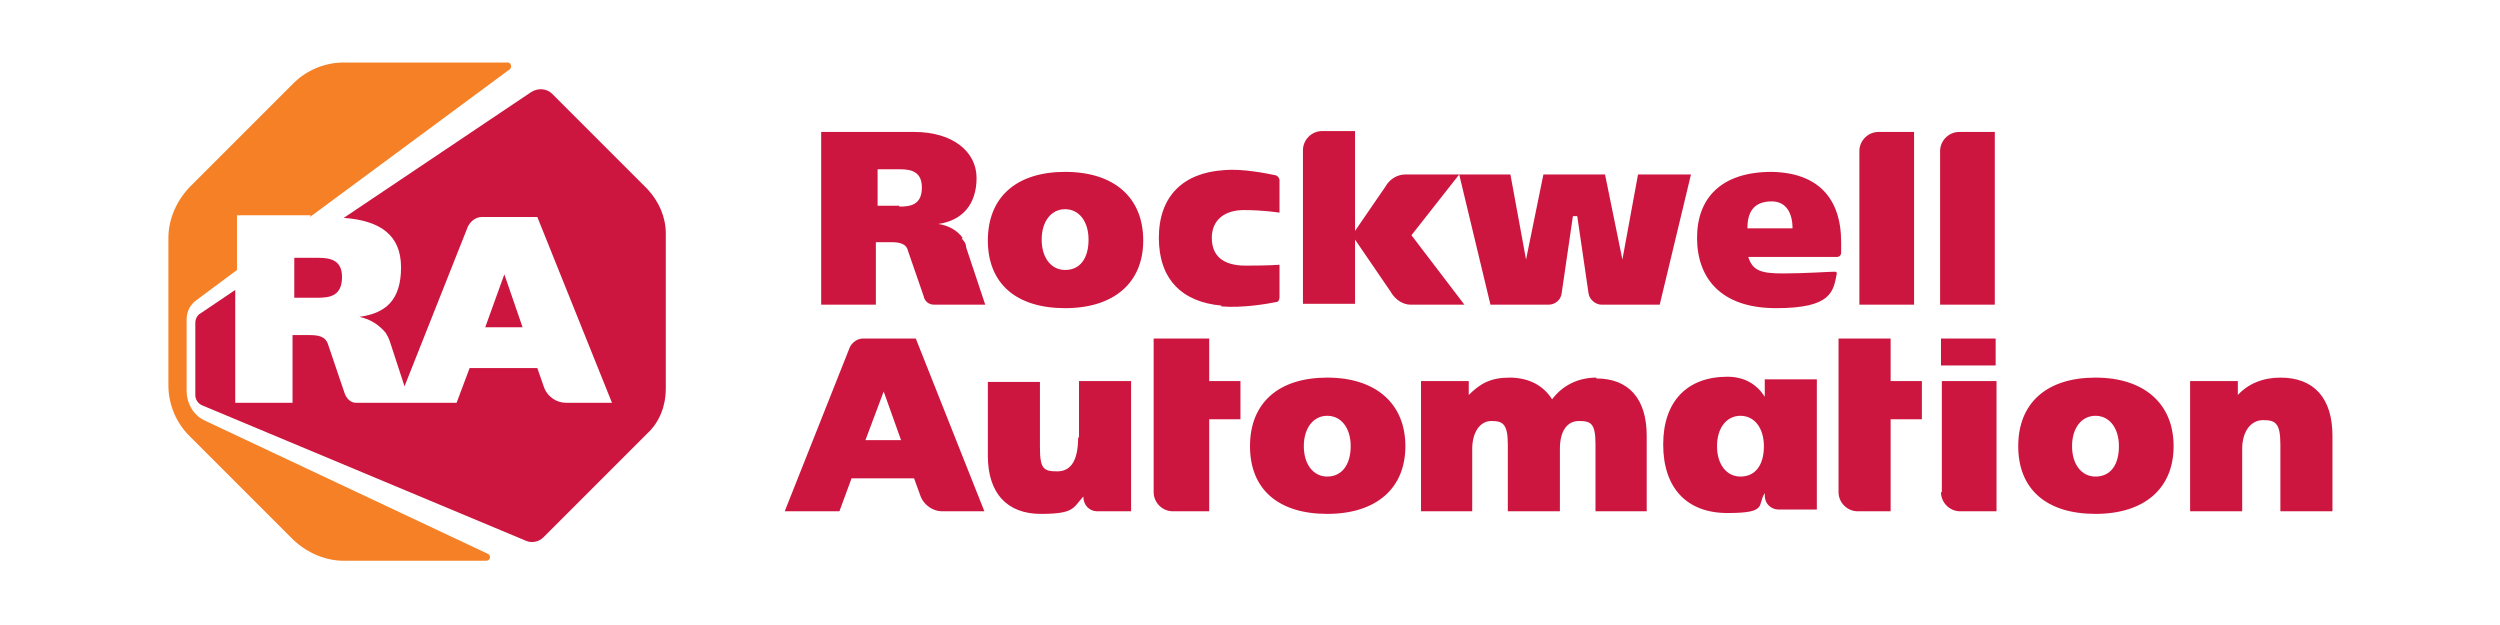
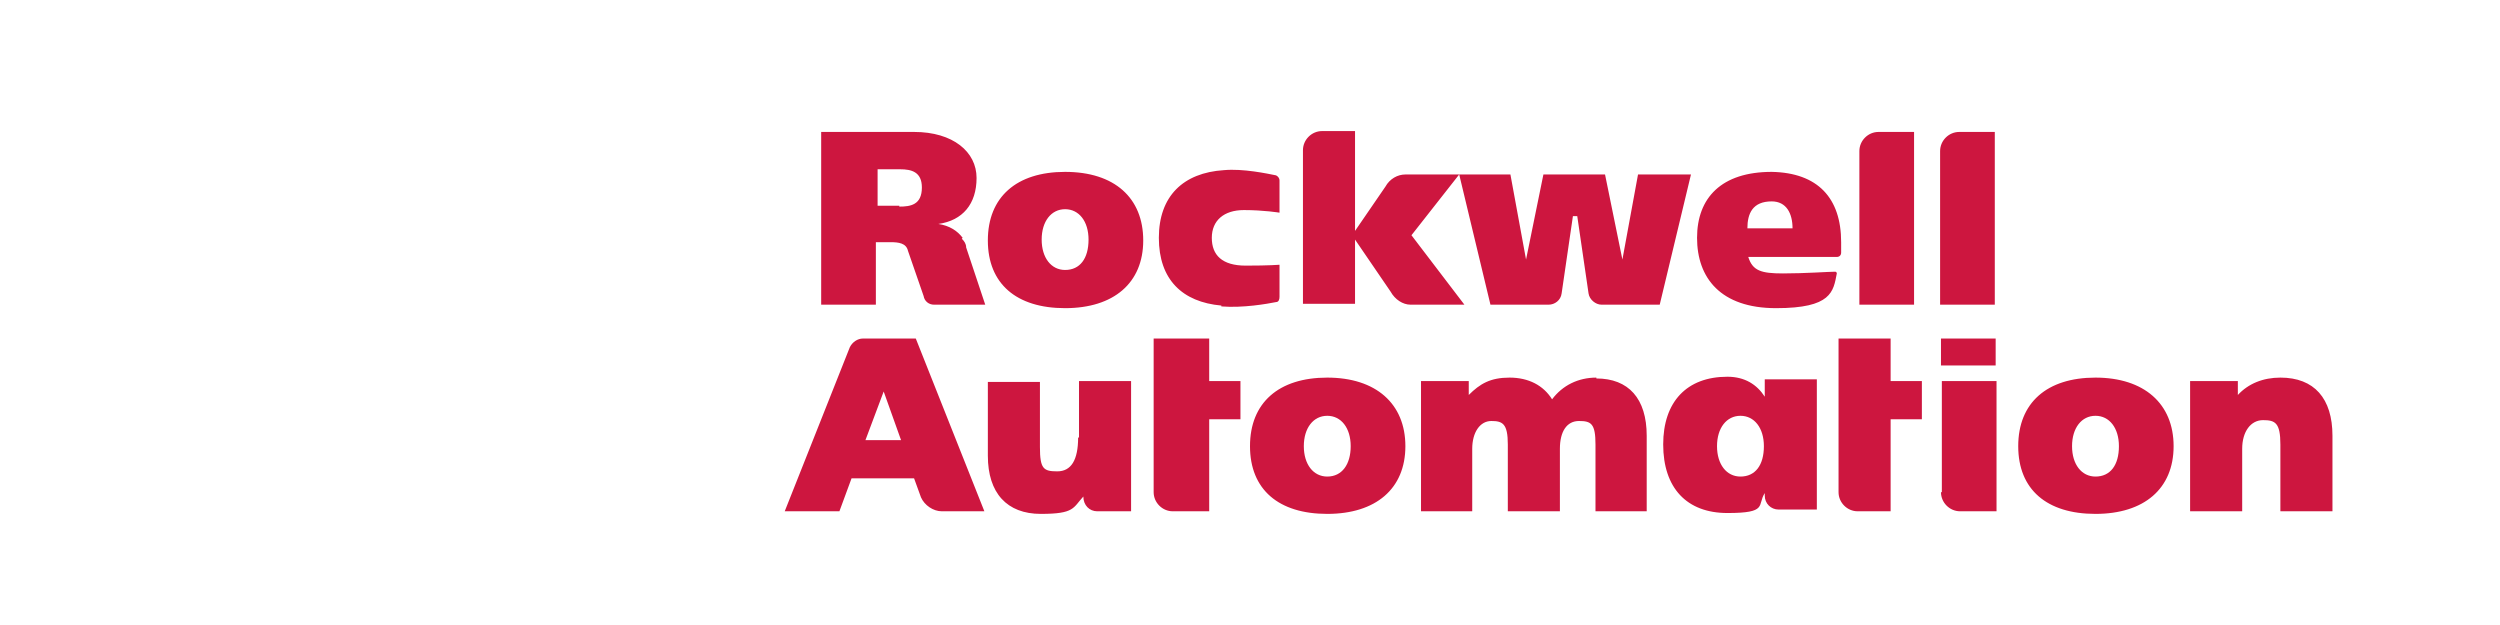
<svg xmlns="http://www.w3.org/2000/svg" xmlns:ns1="http://sodipodi.sourceforge.net/DTD/sodipodi-0.dtd" xmlns:ns2="http://www.inkscape.org/namespaces/inkscape" version="1.1" viewBox="0 0 288 72">
  <defs>
    <style>
      .st0 {
        fill: url(#linear-gradient);
      }

      .st1 {
        fill: #cd163f;
      }
    </style>
    <linearGradient id="linear-gradient" x1="442.6" y1="6976" x2="483" y2="6906.2" gradientTransform="translate(-302.9 -5172) scale(.8)" gradientUnits="userSpaceOnUse">
      <stop offset=".3" stop-color="#cd163f" />
      <stop offset=".9" stop-color="#f58025" />
    </linearGradient>
  </defs>
  <g id="Layer_1" ns1:docname="2019_Logo_rgb_RA_Bug-LeftText_color.svg">
    <ns1:namedview id="namedview20" bordercolor="#666666" borderopacity="1" gridtolerance="10" guidetolerance="10" ns2:current-layer="Layer_1" ns2:cx="857.45001" ns2:cy="198" ns2:pageopacity="0" ns2:pageshadow="2" ns2:window-height="705" ns2:window-maximized="1" ns2:window-width="1366" ns2:window-x="-8" ns2:window-y="-8" ns2:zoom="0.61169747" objecttolerance="10" pagecolor="#ffffff" showgrid="false" units="mm" />
    <g id="g75">
      <g id="g6">
        <path id="path4" class="st1" d="M152.9,43.5c-5.6,0-8.9,2.9-8.9,7.9s3.3,7.8,8.9,7.8,9-2.9,9-7.8-3.4-7.9-9-7.9ZM152.9,54.9c-1.6,0-2.7-1.4-2.7-3.5s1.1-3.5,2.7-3.5,2.7,1.4,2.7,3.5-1,3.5-2.7,3.5ZM223.6,56.7c0,1.2,1,2.2,2.2,2.2h4.2v-15h-6.3v12.8ZM223.6,39h6.3v3.1h-6.3v-3.1ZM241.4,43.5c-5.6,0-8.9,2.9-8.9,7.9s3.3,7.8,8.9,7.8,9-2.9,9-7.8-3.4-7.9-9-7.9ZM241.4,54.9c-1.6,0-2.7-1.4-2.7-3.5s1.1-3.5,2.7-3.5,2.7,1.4,2.7,3.5c0,2.2-1,3.5-2.7,3.5ZM122.7,19.8c-5.6,0-8.9,2.9-8.9,7.9s3.3,7.8,8.9,7.8,9-2.9,9-7.8-3.3-7.9-9-7.9ZM122.7,31.1c-1.6,0-2.7-1.4-2.7-3.5s1.1-3.5,2.7-3.5,2.7,1.4,2.7,3.5c0,2.2-1,3.5-2.7,3.5ZM211.4,31.3c-.7,0-3.5.2-6,.2s-3.5-.3-4-1.9h10.2c.3,0,.5-.2.5-.5v-1.2c0-5.1-2.7-8-8-8.1-5.8,0-8.6,3-8.6,7.6s2.7,8.1,9.1,8.1,6.6-1.9,7-4c0,0,0-.2-.2-.2h0ZM204.1,23.2c1.7,0,2.4,1.4,2.4,3.1h-5.2c0-1.7.6-3.1,2.8-3.1ZM220.5,15.2h-4.1c-1.2,0-2.2,1-2.2,2.2v17.7h6.3V15.2ZM140.7,35.3c2.5.2,5.3-.3,6.3-.5.3,0,.4-.3.4-.6v-3.7s-1.2.1-3.9.1-3.9-1.2-3.9-3.2,1.4-3.2,3.7-3.2,4.1.3,4.1.3v-3.7c0-.3-.2-.5-.4-.6-1-.2-3.8-.8-6-.6-4.7.3-7.5,3-7.5,7.8s2.7,7.4,7.2,7.8h0ZM203.3,43.8v1.9c-.9-1.4-2.3-2.3-4.3-2.3-4.7,0-7.4,2.9-7.4,7.8h0c0,5,2.7,7.9,7.4,7.9s3.4-.9,4.3-2.3v.3c0,.9.7,1.6,1.6,1.6h4.4v-15h-6ZM200.5,54.9c-1.6,0-2.7-1.4-2.7-3.5s1.1-3.5,2.7-3.5,2.7,1.4,2.7,3.5c0,2.2-1,3.5-2.7,3.5ZM188.7,20.1l-1.8,9.8-2-9.8h-7.1l-2,9.8-1.8-9.8h-12.1c-.9,0-1.8.5-2.3,1.4l-3.5,5.1v-11.5h-3.8c-1.2,0-2.2,1-2.2,2.2v17.7h6v-7.4l4.1,6c.5.9,1.4,1.5,2.3,1.5h6.2s-6.1-8-6.1-8l5.5-7,3.6,15h6.7c.7,0,1.4-.5,1.5-1.3l1.3-8.9h.5l1.3,8.9c.1.7.8,1.3,1.5,1.3h6.7l3.6-15h-6ZM124.2,50.4c0,2.6-.8,3.9-2.4,3.9s-2-.3-2-2.8v-7.5h-6v8.5c0,4.3,2.2,6.7,6.1,6.7s3.7-.7,4.9-2h0c0,1,.7,1.7,1.6,1.7h3.9v-15h-6v6.5ZM183.9,43.5c-2.1,0-3.9.9-5.1,2.5-1-1.6-2.7-2.5-4.9-2.5s-3.4.7-4.7,2v-1.6h-5.5v15h5.9v-7.2c0-1.9.9-3.2,2.2-3.2s1.9.3,1.9,2.7v7.7h6v-7.2c0-2,.8-3.2,2.2-3.2s1.9.3,1.9,2.7v7.7h5.9v-8.7c0-4.3-2.1-6.6-5.8-6.6h0ZM262.7,43.5c-2,0-3.7.7-4.9,2v-1.6h-5.5v15h6v-7.2c0-2,1-3.3,2.4-3.3s2,.3,2,2.8v7.7h6v-8.7c0-4.3-2.1-6.7-6-6.7h0ZM217.8,39h-6v17.7c0,1.2,1,2.2,2.2,2.2h3.8v-10.6h3.6v-4.4h-3.6v-4.9ZM229.8,15.2h-4.1c-1.2,0-2.2,1-2.2,2.2v17.7h6.3V15.2ZM99.4,39c-.6,0-1.2.4-1.5,1l-7.5,18.9h6.3l1.4-3.8h7.2l.8,2.2h0c.4.9,1.4,1.6,2.4,1.6h4.9l-7.9-19.9h-6ZM99.7,50.7l2.1-5.6,2,5.6h-4ZM139.3,39h-6.4v17.7c0,1.2,1,2.2,2.2,2.2h4.2v-10.6h3.6v-4.4h-3.6v-4.9ZM110.9,27.4c-.6-.8-1.5-1.4-2.8-1.6h0c2.8-.4,4.4-2.3,4.4-5.3s-2.7-5.3-7.2-5.3h-10.7v19.9h6.3v-7.2h1.7c.9,0,1.8.1,2,1l1.8,5.2c.1.6.6,1,1.2,1h5.9l-2.2-6.6c0-.4-.2-.7-.5-1ZM103.6,23.7h-2.5v-4.2h2.6c1.3,0,2.5.3,2.5,2.1,0,2-1.3,2.2-2.6,2.2h0Z" />
      </g>
-       <path id="path13" class="st0" d="M35.7,25L58.7,8c.3-.2.2-.8-.2-.8h-18.9c-2.2,0-4.3.9-5.8,2.4l-12,12c-1.5,1.6-2.4,3.7-2.4,5.8v17c0,2.2.9,4.3,2.4,5.8l12,12c1.6,1.5,3.7,2.4,5.8,2.4h16.4c.5,0,.6-.6.2-.8l-32.5-15.3c-1.4-.6-2.2-2-2.2-3.5v-8.2c0-.9.4-1.7,1.1-2.2l4.7-3.5v-6.3h8.5Z" />
-       <path id="path15" class="st1" d="M58.1,31.6l-2.2,6.1h4.3l-2.1-6.1ZM39.4,31.9c0-1.9-1.3-2.2-2.7-2.2h-2.8v4.6h2.7c1.4,0,2.8-.2,2.8-2.4Z" />
-       <path id="path17" class="st1" d="M74.8,22l-11.2-11.2c-.6-.6-1.6-.7-2.4-.2l-21.6,14.5c4.1.3,6.6,1.9,6.6,5.7s-1.8,5.3-4.8,5.7h0c1.4.3,2.3,1,3,1.8.2.3.4.7.5,1l1.7,5.2,7.3-18.4c.3-.6.9-1.1,1.6-1.1h6.4l8.6,21.4h-5.3c-1.1,0-2.1-.7-2.5-1.7h0l-.8-2.3h-7.8l-1.5,4h-11.6c-.6,0-1.1-.5-1.3-1.1l-1.9-5.6c-.3-1-1.2-1.1-2.2-1.1h-1.9v7.8h-6.6v-13l-4,2.7c-.4.2-.6.7-.6,1.1v8.3c0,.5.3,1,.8,1.2l37.3,15.6c.7.3,1.5.1,2-.4l12-12c1.4-1.3,2.1-3.2,2.1-5.1v-17.9c0-1.9-.8-3.7-2.1-5.1Z" />
    </g>
  </g>
</svg>